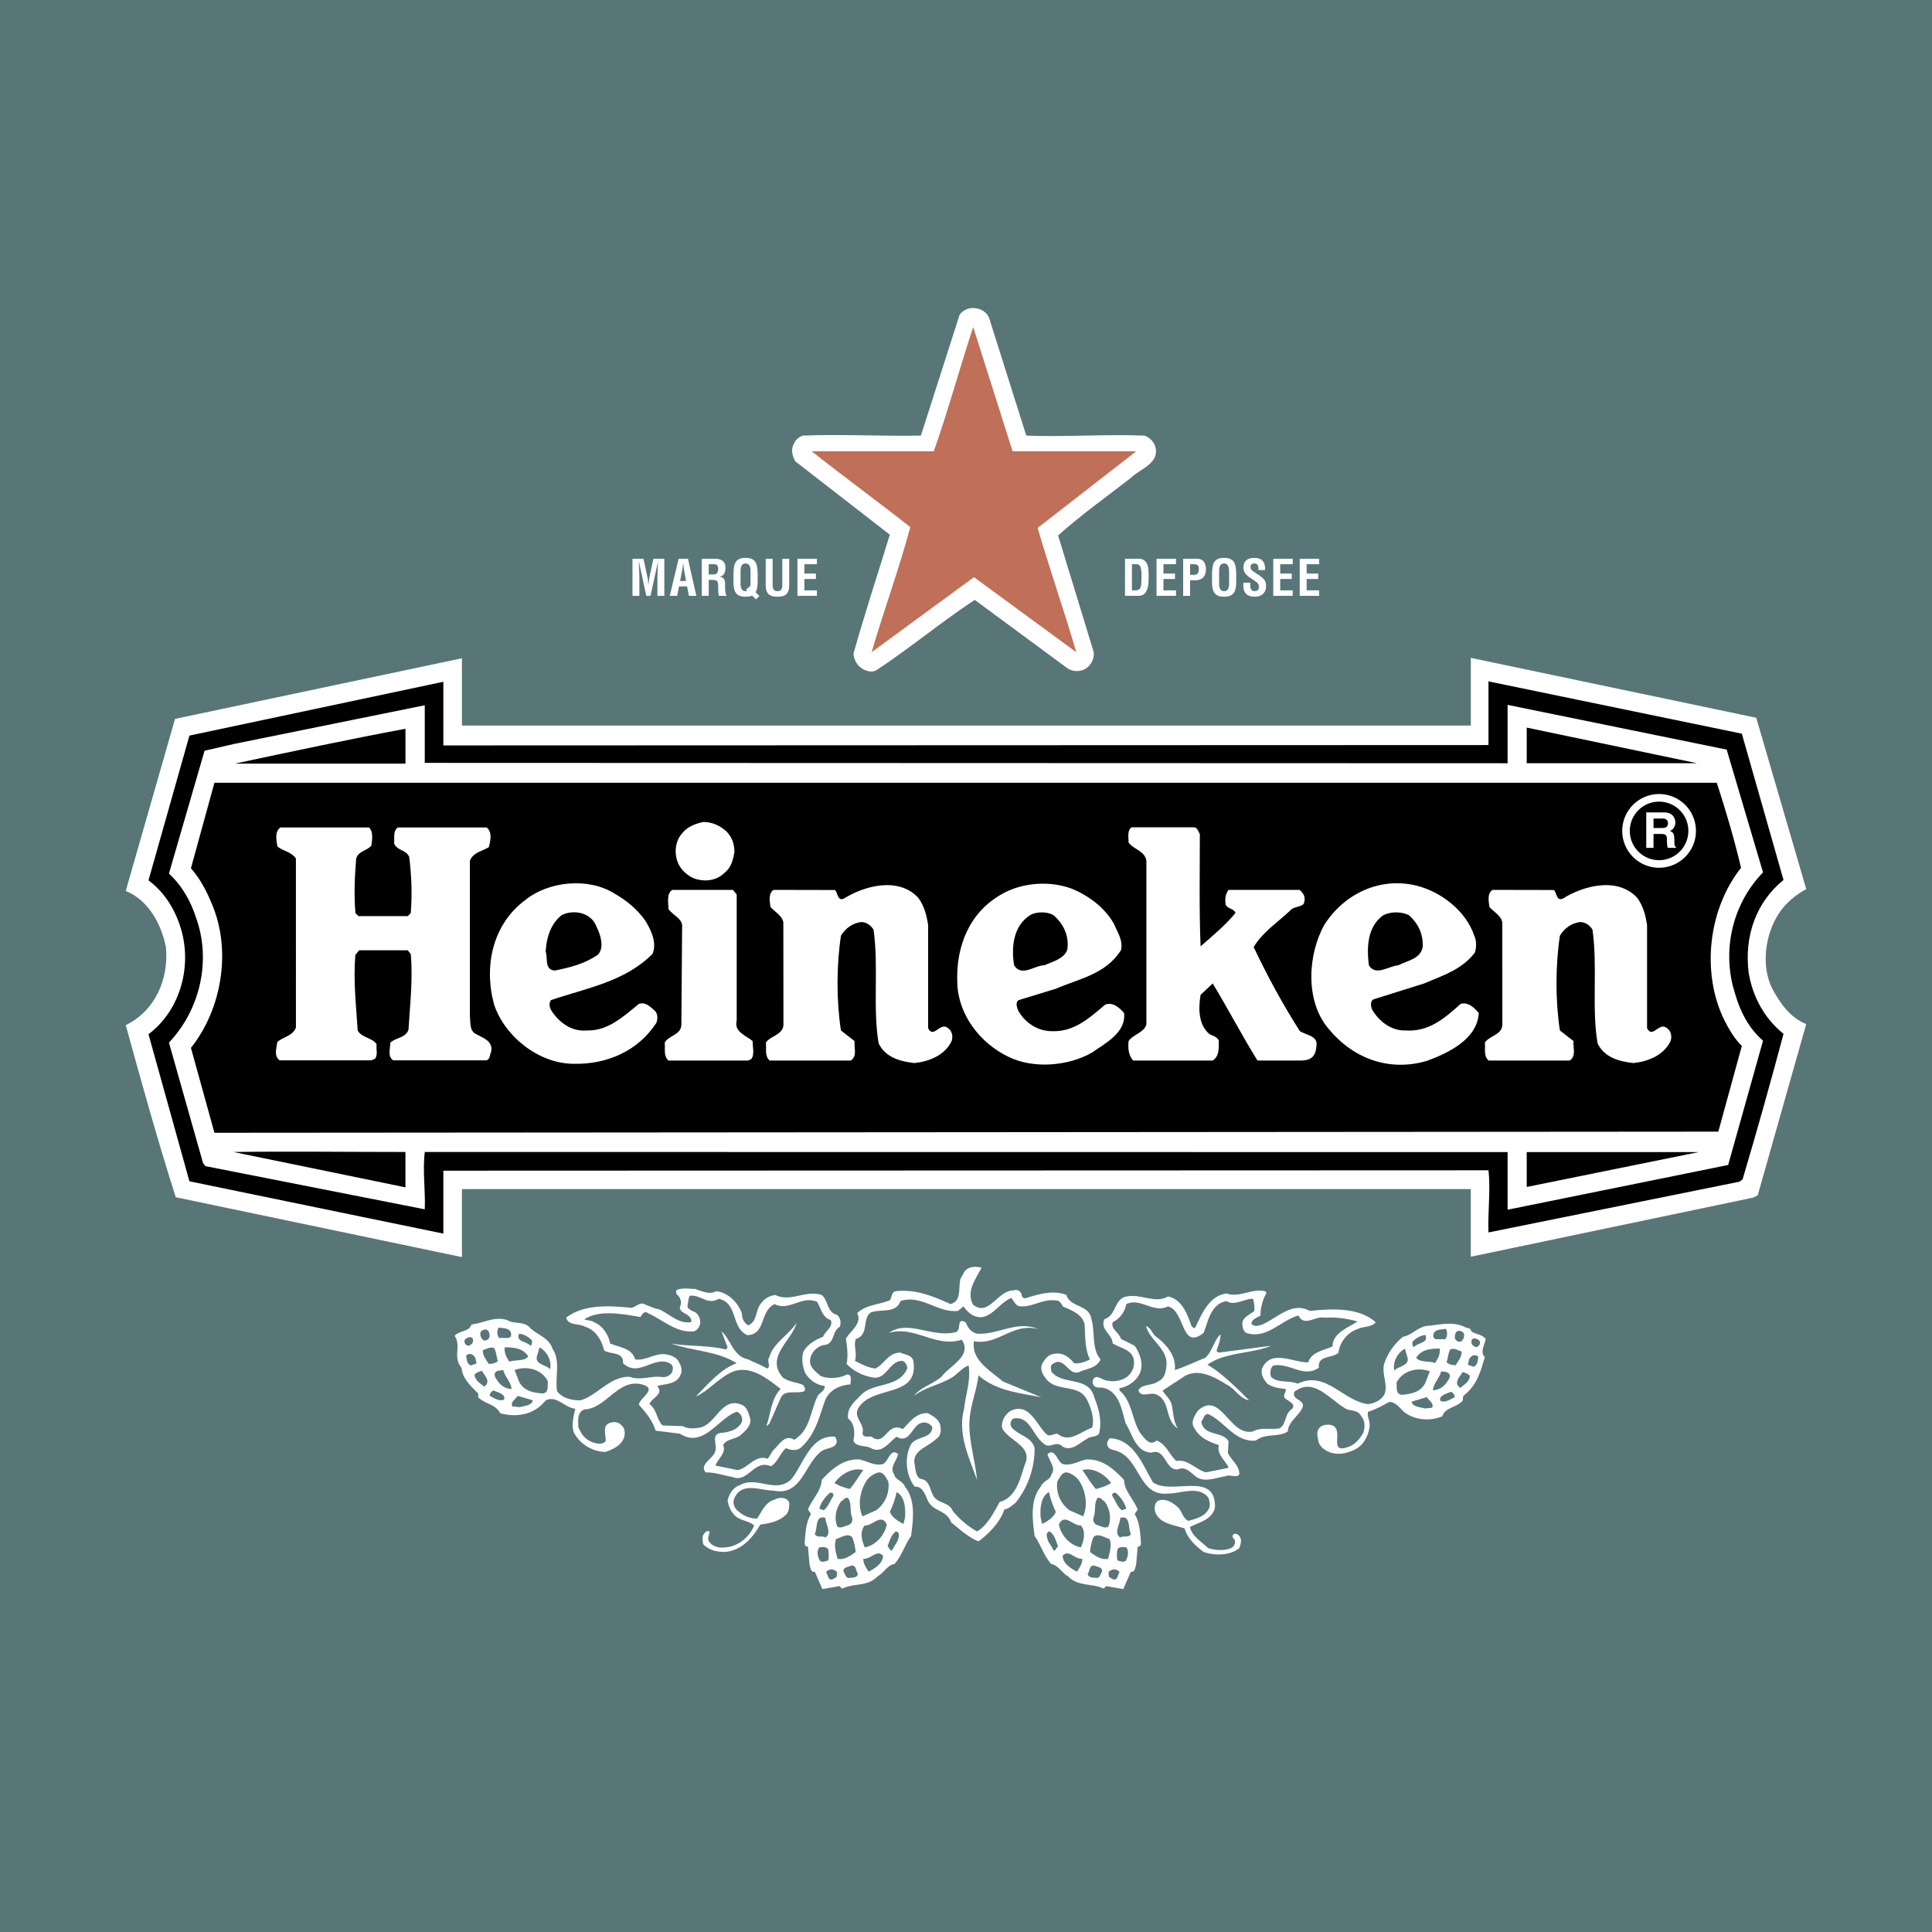
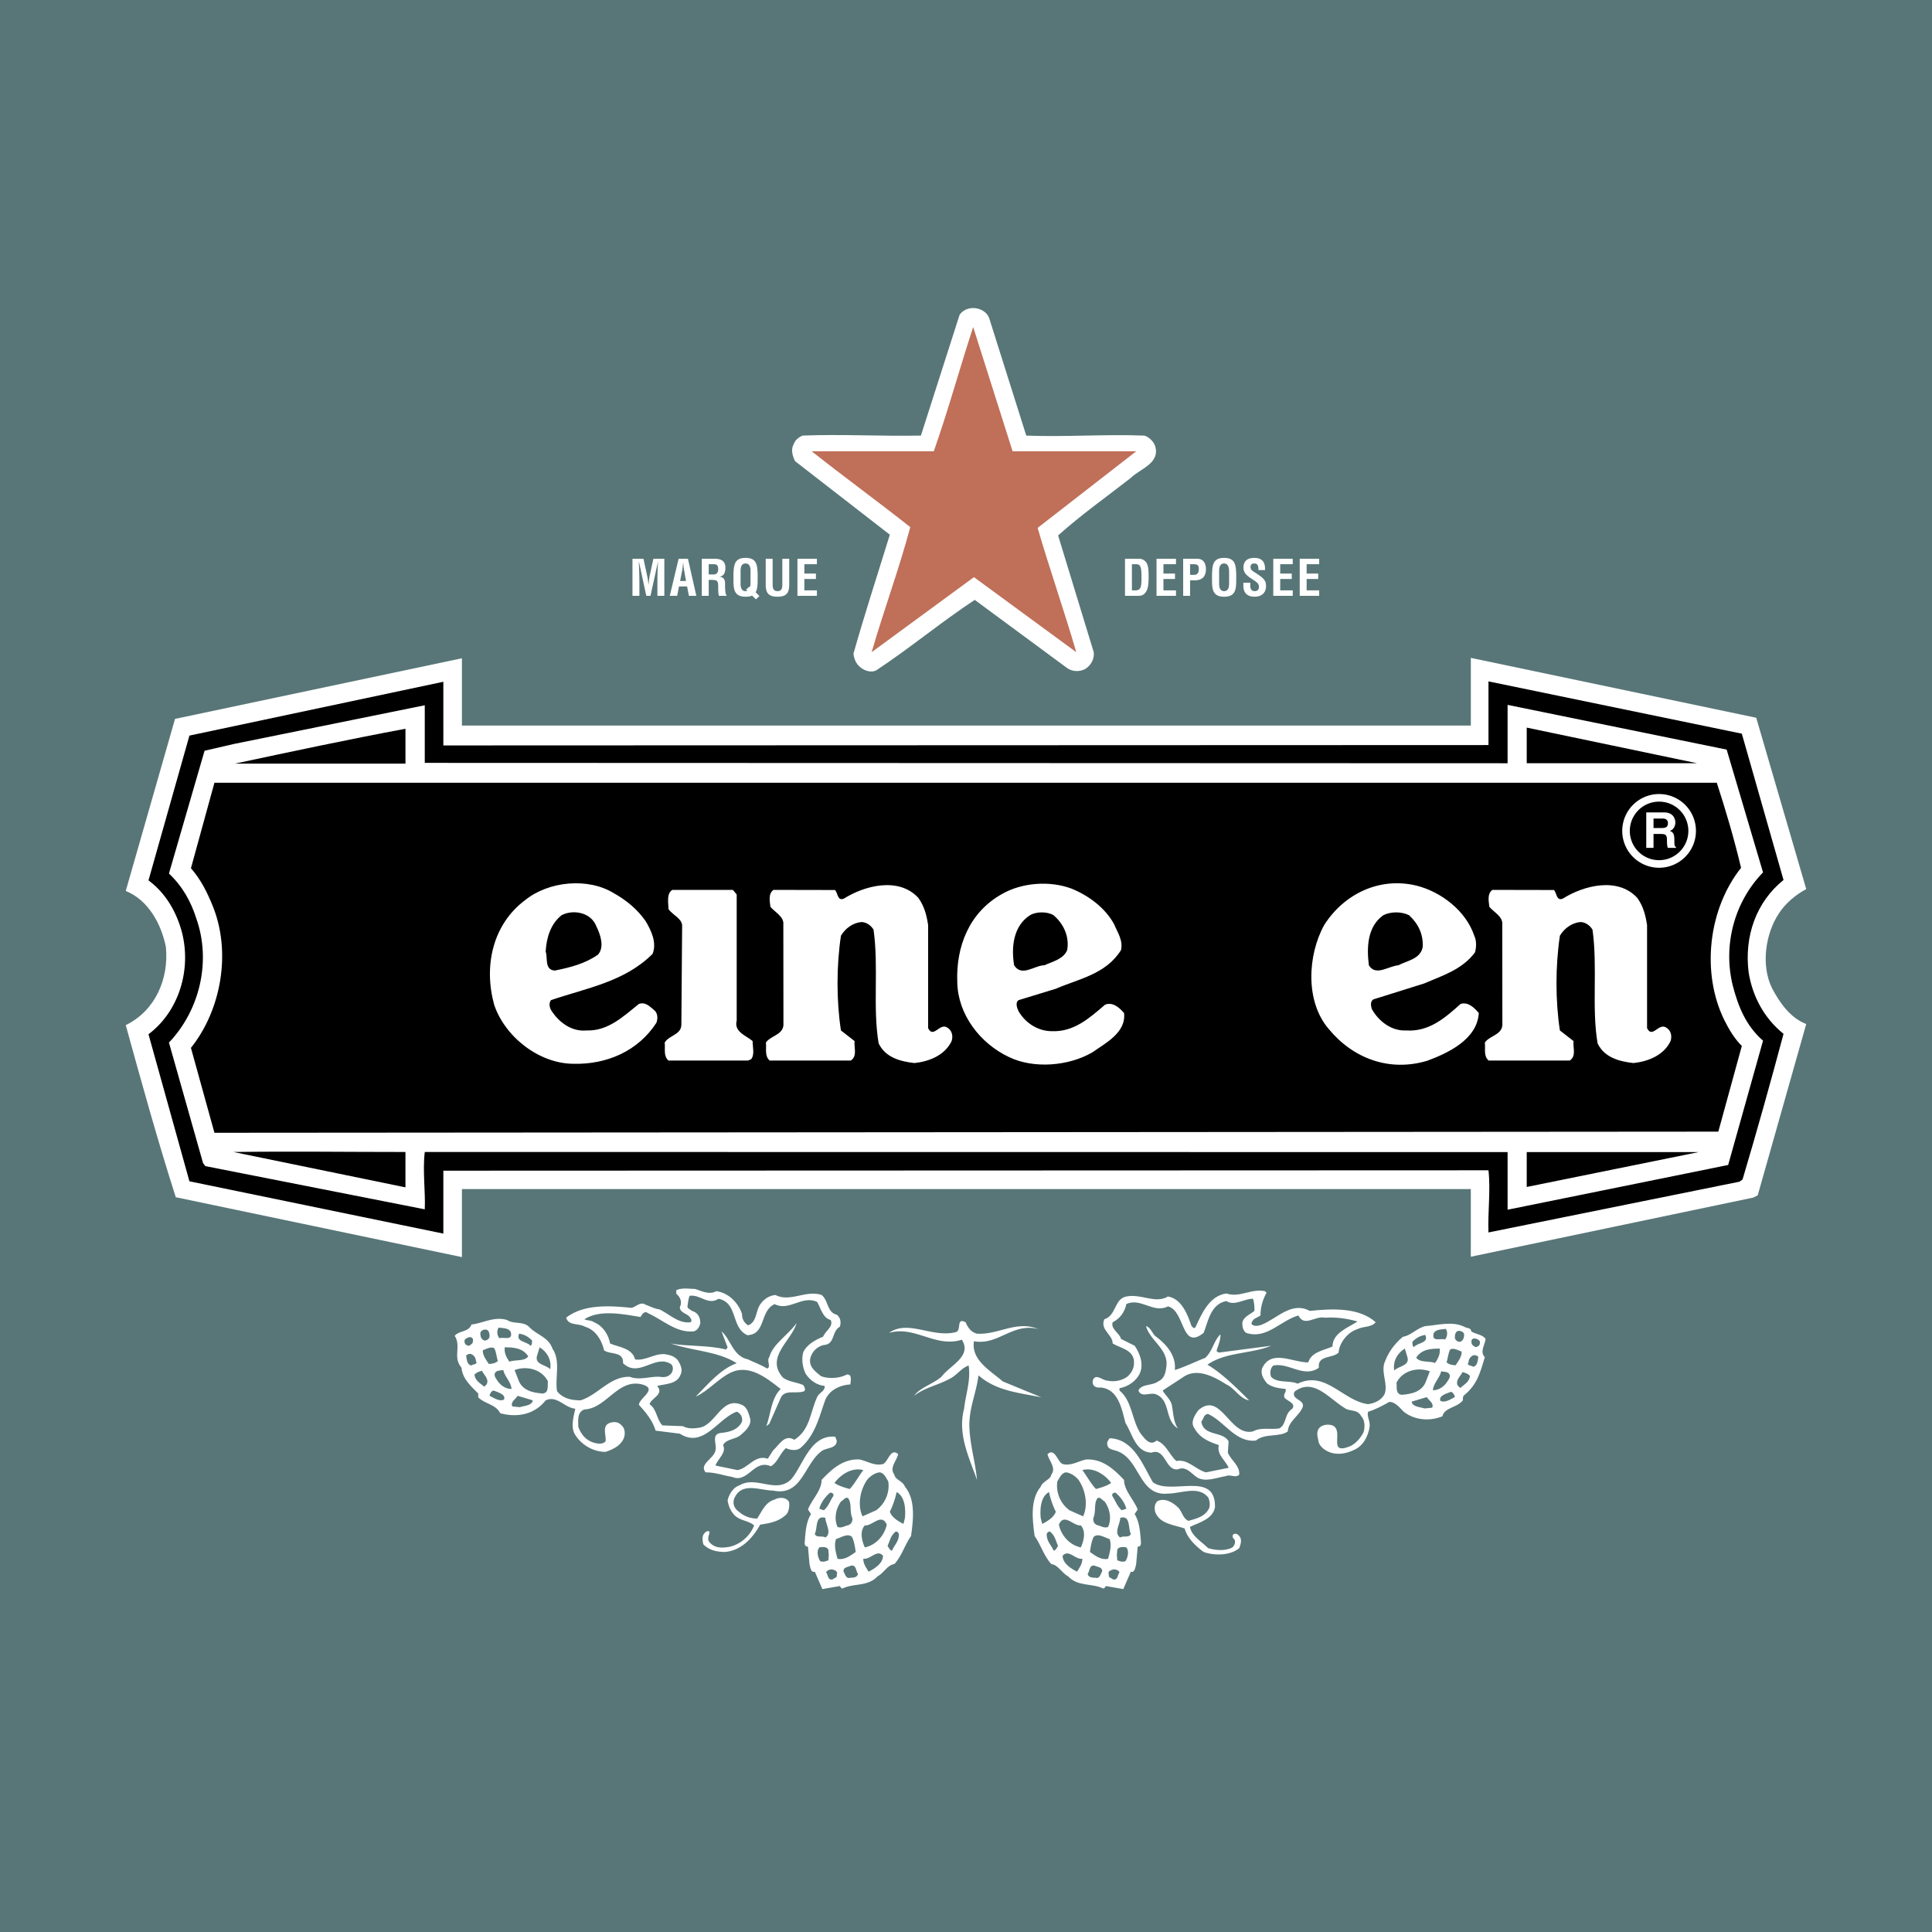
<svg xmlns="http://www.w3.org/2000/svg" width="2500" height="2500" viewBox="0 0 192.756 192.756">
  <g fill-rule="evenodd" clip-rule="evenodd">
    <path fill="#587678" d="M0 0h192.756v192.756H0V0z" />
    <path d="M98.684 31.719l3.707 11.741c3.855.151 7.865-.151 11.797 0 .455.151.908.585 1.059 1.04.529 1.74-1.512 2.269-2.42 3.176-2.42 1.89-4.99 3.705-7.26 5.747l3.555 11.646c.076.605-.227 1.285-.832 1.664-.529.303-1.285.303-1.814-.075l-9.227-6.807c-3.328 2.193-6.505 4.84-9.832 7.033-.454.227-.983.076-1.361-.152-.605-.378-.832-.907-.908-1.512 1.134-4.008 2.42-7.941 3.631-11.873l-9.454-7.336c-.227-.454-.453-1.134-.151-1.664.151-.454.53-.738.908-.889 3.856-.151 7.789.075 11.797 0l3.857-12.043c.302-.454.832-.681 1.361-.681.68.002 1.36.38 1.587.985z" fill="#fff" />
    <path d="M113.355 45.029l-9.83 7.639c1.209 4.159 2.646 8.243 3.855 12.402l-10.209-7.487-10.209 7.487c1.209-4.159 2.723-8.243 3.857-12.478-3.252-2.571-6.579-4.992-9.832-7.563h12.176c1.437-4.083 2.571-8.243 3.932-12.402l3.934 12.402h12.326z" fill="#c06f59" />
    <path d="M180.209 88.704c-.982.529-2.041 1.361-2.723 2.419-1.361 2.042-1.814 5.219-.68 7.489.756 1.436 1.814 2.949 3.402 3.555l-4.84 17.09-.453.227-28.172 5.9v-6.75H46.086v6.787l-28.549-5.975c-1.815-5.672-3.404-11.42-4.991-17.168 2.949-1.436 4.311-4.613 4.007-7.789-.453-2.269-1.739-4.689-4.007-5.597l4.916-17.167 28.625-6.05v6.712h100.658v-6.75l28.475 5.975 4.989 17.092z" fill="#fff" />
    <path d="M44.233 116.799l104.271-.039c.227 1.967-.076 4.16 0 6.201l25.051-5.066.303-.227c1.436-4.84 2.797-9.68 4.084-14.52-1.967-1.588-3.102-3.781-3.48-6.127-.453-3.63.758-7.033 3.48-9.226l-4.16-14.596-25.277-5.218v6.353l-104.272.038V68.02l-25.334 5.37-4.084 14.445c1.739 1.286 2.798 3.176 3.328 5.142.983 3.782-.303 7.942-3.328 10.209l4.084 14.672 25.334 5.219v-6.278z" />
    <path d="M150.414 70.326l21.855 4.462 3.629 12.251c-2.873 2.949-4.008 7.26-3.025 11.269.529 2.041 1.287 4.008 3.025 5.52l-3.479 12.402-22.006 4.463v-5.748l-108.033-.012c-.227 1.891.076 3.906 0 5.721l-21.894-4.311-.227-.301-3.403-12.025c3.1-3.252 4.235-8.168 2.722-12.403-.529-1.664-1.361-3.176-2.722-4.462l3.554-12.251 2.949-.68 19.021-3.857v5.748l108.033.037v-5.823h.001z" fill="#fff" />
    <path d="M152.322 76.149v-3.555l16.998 3.555h-16.998zM40.452 76.187H23.437c5.671-1.21 11.343-2.42 17.016-3.479v3.479h-.001zM171.285 78.097c.908 2.798 1.74 5.615 2.42 8.488-3.252 4.084-4.008 10.436-1.664 15.202.455.906.984 1.814 1.74 2.57l-2.344 8.547-150.043.113-2.344-8.471c3.025-3.781 4.083-9.604 2.118-14.293-.53-1.286-1.135-2.496-2.118-3.63l2.344-8.526h149.891z" />
-     <path d="M72.442 82.917c.604.605.832 1.286.832 2.118-.151.757-.302 1.512-.983 2.042-.681.68-1.663.907-2.646.68-.756-.151-1.513-.756-1.891-1.437-.529-.983-.454-2.344.302-3.176.53-.681 1.361-.983 2.118-1.134.907 0 1.663.378 2.268.907zM119.104 82.54c.377 0 .453.454.605.681 0 3.706-.076 7.487.074 11.193 1.211-1.059 2.496-2.118 3.48-3.328-.152-.454-.758-.378-.984-.832-.076-.605-.021-1.013.281-1.467h7.1c.453.378.637.786.408 1.391-.377.378-.982.227-1.361.681-1.285 1.209-2.721 2.117-3.629 3.63 1.361 2.873 2.873 5.671 4.613 8.394.605.379 1.738.455 1.664 1.361-.076.908-.283 1.566-1.588 1.566h-4.311c-1.59-2.57-2.951-5.195-4.463-7.691l-1.211 1.135c-.227 1.361-.227 3.023.908 3.932.303.152.68.227.908.605 0 .756.076 1.566-.605 2.02h-7.941c-.453-.529-.529-1.188-.453-1.943.453-.682 1.551-.832 1.777-1.664V85.868c-.152-.984-1.324-1.135-1.777-1.815 0-.529-.15-1.21.303-1.513h6.202zM46.88 101.311c.075.682-.075 1.588.681 1.891.681.379 1.664.682 1.437 1.74-.151.301-.076.699-.454.85h-9.302c-.605-.377-.303-1.152-.303-1.758.53-.529 1.513-.453 1.815-1.285.151-2.496.453-5.068.227-7.563l-.303-.378h-4.84l-.378.454c-.228 2.571.075 5.067.227 7.563.454.756 1.437.68 1.89 1.359-.075.531.152.984-.15 1.438l-.379.17h-9.149c-.605-.453-.303-1.229-.228-1.834.605-.529 1.55-.605 1.853-1.436V85.656c-.453-.68-1.323-.756-1.853-1.209-.076-.605-.303-1.437.302-1.891h8.849c.454.454.302 1.286.226 1.815-.453.529-1.285.529-1.512 1.285-.152 1.891-.227 3.555-.075 5.445l.302.303h4.916l.303-.303c.151-1.966.075-3.706-.152-5.597-.302-.755-1.21-.604-1.512-1.36.075-.53-.151-1.211.378-1.589h8.849c.604.454.378 1.361.227 1.966-.605.378-1.588.53-1.891 1.362v15.428h-.001z" fill="#fff" />
    <path d="M64.425 91.917c.53.907 1.135 2.117.681 3.252-2.798 2.797-6.579 3.403-10.133 4.614-.227.303-.152.68 0 .982.756 1.211 2.042 2.193 3.554 2.043 2.117.074 3.63-1.363 5.219-2.648.68-.227 1.134.303 1.588.682.302.301.302.832.151 1.209-1.815 2.799-4.917 4.16-8.243 4.084-3.479 0-6.883-2.723-7.941-5.898-1.059-3.857-.151-8.016 3.101-10.437 2.344-1.891 6.277-2.269 8.848-.68 1.209.679 2.344 1.588 3.175 2.797zM147.086 93.354c.227.454.227 1.134.074 1.664-1.285 1.74-3.328 2.343-5.066 3.101l-5.066 1.588c-.379.227-.227.756-.152.982.682 1.211 1.967 2.193 3.404 2.119 2.268.15 3.855-1.211 5.445-2.648.756-.227 1.361.379 1.814.908-.152 2.646-3.102 4.008-5.143 4.764-3.781 1.135-7.412-.227-9.832-3.176-2.344-2.723-2.117-7.336-.453-10.361 1.967-3.101 5.521-4.84 9.227-3.932 2.42.605 4.916 2.496 5.748 4.991zM111.162 92.22c.303.756.908 1.588.682 2.571-1.512 2.419-4.234 2.873-6.504 3.857l-3.705 1.135c-.379.227-.152.832 0 1.135.68 1.133 1.891 1.965 3.326 1.965 2.193.076 3.705-1.285 5.295-2.646.756-.303 1.436.303 1.891.832.227 1.967-1.891 3.025-3.178 3.934-2.344 1.359-5.822 1.662-8.318.453-2.873-1.361-5.067-4.234-5.142-7.412-.151-3.63 1.209-7.033 4.462-8.848 1.967-1.134 4.764-1.361 6.957-.529 1.664.679 3.328 1.889 4.234 3.553zM163.344 89.573c.605.832.832 1.739.984 2.723v10.285c.529 1.059 1.135-.529 1.891-.074.529.303.605.906.453 1.361-.68 1.436-2.268 2.041-3.705 2.193-1.361-.152-2.895-.531-3.576-1.967-.605-3.555.021-7.639-.508-11.344-.227-.378-.682-.757-1.211-.757-.83.075-1.588.605-2.041 1.362-.453 3.024-.453 6.503 0 9.454l1.361 1.059c-.076.68.303 1.49-.379 1.943h-8.092c-.529-.453-.303-1.188-.377-1.793.453-.68 1.674-.756 1.748-1.74l-.01-10.057c.076-.757-.832-1.21-1.285-1.74-.076-.605-.227-1.318.303-1.697l6.125.012c.303.226.227 1.156.908.853 2.042-1.286 5.446-2.194 7.411-.076zM91.616 89.573c.605.832.832 1.739.983 2.723v10.285c.529 1.059 1.134-.529 1.891-.074.529.303.604.906.454 1.361-.681 1.436-2.27 2.041-3.707 2.193-1.361-.152-2.895-.531-3.575-1.967-.605-3.555.021-7.639-.509-11.344-.227-.378-.681-.757-1.21-.757-.832.075-1.588.605-2.042 1.362-.454 3.024-.454 6.503 0 9.454l1.361 1.059c-.076.68.302 1.49-.378 1.943h-8.092c-.53-.453-.303-1.188-.378-1.793.454-.68 1.674-.756 1.75-1.74l-.01-10.057c.076-.757-.832-1.21-1.286-1.74-.075-.605-.227-1.318.303-1.697l6.125.012c.303.226.228 1.156.908.853 2.043-1.286 5.446-2.194 7.412-.076zM73.5 89.241v12.583c-.302 1.135.983 1.514 1.588 2.043 0 .604.227 1.361-.151 1.814l-.302.129h-7.941c-.529-.453-.302-1.188-.378-1.793.454-.756 1.664-.756 1.664-1.814l.076-9.908c-.076-.681-.908-.983-1.361-1.588 0-.605-.227-1.542.378-1.92h6.05l.377.454z" fill="#fff" />
    <path d="M59.51 92.446c.378.756.831 2.042.151 2.798-1.286.908-2.799 1.287-4.311 1.589-1.059-.076-.68-1.287-.908-1.892.075-1.437.53-2.798 1.588-3.63 1.136-.603 2.951-.301 3.48 1.135zM140.582 91.312c.906.833 1.436 1.891 1.361 3.177-.227 1.21-1.59 1.361-2.422 1.816-.982.074-2.268 1.133-2.949 0-.227-1.816-.15-3.858 1.438-4.993.756-.378 1.816-.378 2.572 0zM105.113 91.312c1.059.908 1.588 2.193 1.361 3.479-.379.907-1.438 1.134-2.27 1.513-.982 0-2.268 1.209-3.025 0-.303-1.816-.076-3.934 1.588-4.993.606-.377 1.741-.377 2.346.001zM152.322 114.945h17.149l-17.149 3.479v-3.479zM40.452 118.463l-17.167-3.529c5.671-.076 11.419 0 17.167 0v3.529z" />
    <path d="M74.03 141.83c-.378.832-1.286 1.059-2.118 1.135-.983.152-.378 1.059-.529 1.74-.151.832-1.664 1.361-.983 2.193.983 0 1.74.303 2.647.453 1.588.68 2.193-1.814 3.857-1.059.681-.379.908-1.285 1.513-1.814.454.227 1.134.301 1.513-.076 1.437-1.285 1.814-3.102 2.42-4.766.454-.982 1.437-1.436 2.496-1.512 0-.303.227-1.059-.378-.982-.681.377-1.815.453-2.572.15-.529-.453-1.209-.908-1.058-1.738a1.79 1.79 0 0 1 1.36-1.363c1.135-.074.757-1.359 1.589-1.814.151-.453.076-.908-.303-1.209-.983-.227-.832-1.438-1.512-1.967-1.588-.529-3.101.756-4.613 0-.681.076-1.21.453-1.589 1.059-.377.682-.302 1.664-1.134 1.967-.454-.303-.605-.682-.605-1.135-.378-1.135-1.361-2.117-2.572-2.27-.681.379-1.437 0-2.117-.227-.604 0-1.361-.15-1.891.152.076.15-.076.303.151.453.303.303.454.756.227 1.211 0 .529.605.604.908.906.151.15.377.455.151.605-1.21.15-2.118-.832-3.101-1.285-.529-.076-.907-.303-1.361-.455-.529-.377-.982.229-1.437.303-2.193-.227-4.765-.377-6.504.982.227.832 1.286.531 1.891.908 1.059.303 1.664 1.361 1.891 2.346.605.453 1.966.074 1.891 1.285 1.589 1.512 3.177-.908 4.764.074.303.229.227.682.076.908-.302.379-.68.455-1.134.379-.983-.076-2.042.377-3.025 0-1.966-.076-3.176 1.814-4.916 2.344-.832 0-1.74-.15-2.345-.906-.227-1.361.378-3.025-.453-4.236-.378-1.135-1.513-1.361-2.269-2.117-.605-.68-1.588-.303-2.269-.756-1.286-.379-2.345.303-3.555.453-.227.756-1.286.605-1.664 1.135.681 1.059-.227 2.117.681 3.176.075 1.059.907 1.814 1.664 2.572v.377c.681.682 1.739.682 2.193 1.588 1.664.455 3.403.152 4.538-1.285 1.134-.529 1.891.756 2.95.832-.151.756-.454 1.74-.076 2.496.605 1.059 1.815 1.814 3.101 1.814.681-.227 1.513-.605 1.815-1.361.151-.377.151-.982-.227-1.285-.302-.379-.832-.379-1.209-.227-.756.303-.303 1.209-.378 1.814-.303.379-.983.227-1.361.076-.756-.303-1.134-.908-1.361-1.514 0-.604-.151-1.436.605-1.738 2.193-.076 3.328-3.102 5.748-2.496 1.664.453-.302 1.361-.302 2.041.756.832 1.36 1.59 1.663 2.572l2.42.303c2.345 1.512 3.781-1.514 5.672-2.193.375.152.602.531.526.984z" fill="#fff" />
    <path d="M77.131 148.713c2.874.605 3.101-2.646 4.84-3.934.529-.377 1.512-.227 1.512-1.059l-.151-.377c-2.495-.227-3.176 2.797-4.386 4.234-1.512 1.512-3.479-.377-5.143.605-.681.227-1.059.906-1.21 1.512.076.455.227.908.529 1.285.53.758 1.513.682 2.117 1.211-.453 1.209-1.663 2.117-2.873 2.193-.682.076-1.21-.076-1.589-.529-.302-.379.076-.832 0-1.059-.227-.076-.378 0-.529.227-.227.227-.151.756-.076 1.059.604.605 1.361.756 2.193.756 1.588-.15 2.722-1.361 3.479-2.723.983-.15 1.891-.303 2.647-1.059.227-.303.302-.832.227-1.209-.302-.529-1.059-.455-1.437-.227-.908.227-1.286 1.209-1.74 1.889a2.714 2.714 0 0 1-1.815-.68c-.453-.303-.68-.832-.453-1.361.757-1.662 2.572-.754 3.858-.754zM89.231 147.125c-.529-.682.227-1.361.378-2.043-.756-.68-.983.758-1.512.984-.832.227-1.588-.303-2.344-.455-1.588-.074-2.723.908-3.781 2.043 0 1.059-.983 1.967-1.361 2.949l.302.453c-.453.756-.529 1.588-.604 2.496 0 .303-.151.756.303.756l.151 1.74c.076.303.15.906.529.756l.756 1.74 1.74-.303c.076.074.151.303.302.227 1.135-.529 2.496-.152 3.479-1.211.604-.303.983-1.135 1.664-1.209.756-.832 1.059-1.967 1.664-2.799.227-1.664.454-3.629-.605-4.916-.229-.604-.985-.679-1.061-1.208z" fill="#fff" />
-     <path d="M104.887 136.84c0-.229-.152-.605.15-.758 1.135-.83 1.512 1.135 2.572.834.756-.379 1.814-.379 2.191-1.287-.906-1.059-.529-2.723-.906-4.008-.229-1.512-2.117-1.135-2.496-2.42-1.285-.529-2.799-.076-4.008.303-.229.074-.453-.076-.453-.303a.606.606 0 0 0-.834-.453c-1.018 0-1.725 1.084-2.52 1.545-.445.26-.918.326-1.488-.109-.508-.916-.193-1.795.227-2.596.205-.391.432-.764.605-1.109-.605-.15-1.361-.15-1.739.453l-.36.656c-.237.938.132 2.223-1.001 2.521-1.664-.758-3.479-1.514-5.445-1.287-.454.076-.378.605-.604.908-1.135.453-2.42.453-3.252 1.285.529 1.059-.756 1.816-1.135 2.572.152.832.227 1.738.076 2.494a4.69 4.69 0 0 0 2.722 1.363c1.286.15 1.589-1.74 2.874-1.664a.83.83 0 0 1 .454.756c-.908 2.041-3.403 1.285-4.689 2.723-.681.68-1.361 1.285-1.21 2.268.681.529.681 1.438.529 2.193.228.682 1.21.455 1.74.758 1.134.604 1.815-.605 2.571-1.135 1.286.756 1.513-1.059 2.42-1.361.454-.152.832 0 1.134.377 0 1.211-1.588.908-2.117 1.74-.681 1.285-.53 3.102.378 4.234.832-.074 1.058.908 1.361 1.514.605.982 1.815.832 2.269 2.041.832.682 1.74 1.512 2.722 1.891.32-.229.646-.504.959-.803.717-.689 1.35-1.529 1.613-2.373.453-.076.756-.379 1.135-.68a8.667 8.667 0 0 0 1.891-5.445c-.303-1.135-1.514-1.211-2.27-2.043-.227-.303-.15-.68.15-.908 1.664-.301 1.891 1.664 3.025 2.496.605.605 1.211-.377 1.891.303.908.529 1.664-.379 2.42-.756.303-.303.908-.15 1.211-.529.303-1.211 0-2.496-.453-3.555-.531-2.269-3.177-1.211-4.31-2.646z" fill="#fff" />
    <path d="M148.219 133.588c-.303-.455-.982-.455-1.436-.756 0-.379-.455-.303-.682-.455-1.209-.604-2.723-.15-3.855-.076-.832.152-1.514.984-2.27 1.061-.984.83-1.514 1.664-1.891 2.721-.227 1.061.377 1.967.076 2.951-.303.68-1.061.982-1.664 1.059-2.496-.303-4.236-3.404-7.033-2.043-.832-.377-1.967 0-2.646-.68-.152-.379-.076-.908.227-1.135 1.588-.303 3.023 1.285 4.537.227-.152-1.285 1.361-.906 1.967-1.512.074-.984.906-2.043 1.891-2.346.604-.303 1.361-.15 1.814-.68-1.664-1.512-4.387-1.361-6.58-1.135-1.814-.982-3.252.756-4.764 1.361-.379.15-.832.227-1.059-.076.076-.529.605-.605.906-.83 0-.832.229-1.59.605-2.27l-.15-.152c-1.361-.303-2.496.682-3.857.229-1.74.227-2.496 2.117-3.102 3.402-.227.15-.301-.152-.377-.152-.379-1.133-.982-2.723-2.346-2.949-1.285.758-2.646-.301-4.158 0-1.211.227-.982 1.893-2.193 2.27-.455 1.059.832 1.512.832 2.42.756.453 1.967.605 2.117 1.664.076.68-.15 1.211-.68 1.664-.531.377-1.287.529-1.967.377-.453 0-1.135-.756-1.438-.074-.15.529.227.832.756.756 1.814.15 2.117 2.193 2.496 3.555.682 1.059.982 2.873 2.572 2.949 1.436-.529 1.359 1.814 2.646 1.664.832-.379 1.361.453 1.965.832.832.453 1.891 0 2.799-.152.455-.227.984.227 1.361-.15.076-.908-.832-1.438-1.135-2.193l.076-1.135c-.605-1.059-2.496-.453-2.723-1.967.227-.227.227-.756.682-.756 1.662.756 2.723 2.873 4.764 2.646.908-.756 2.344-.301 3.176-.906.076-1.059 1.211-1.588 1.514-2.496.074-.529-.529-.605-.832-.982-.076-.152-.152-.455.15-.605 1.816-1.211 3.328.832 4.84 1.738.455.379 1.287.076 1.664.832.379.379.379 1.135.227 1.588-.303.605-.832 1.211-1.436 1.438-2.193.832-.455-1.588-1.664-2.117-.455-.152-1.059-.076-1.361.303-.303.453-.076.982 0 1.436.227.531.756.832 1.209.984.758.227 1.514.076 2.193-.227.984-.379 1.514-1.361 1.664-2.346.076-.604-.303-1.059-.15-1.512.756-.227 1.438-.605 2.117-.984.605 0 1.059.605 1.438.984 1.059.832 2.57.982 3.855.453.227-.906 1.438-.832 2.043-1.588 0-.227 0-.453.15-.529 1.285-1.059 1.588-2.268 2.043-3.781-.527-.532.003-1.214.077-1.817z" fill="#fff" />
    <path d="M128.936 140.545c-.832.529-.529 1.512-1.287 1.967-.906.15-1.814-.152-2.646.303-2.344.529-3.176-4.084-5.445-2.119-.377.531-.832 1.211-.377 1.816.529.982 1.512 1.361 2.42 1.664-.229.982.68 1.512.982 2.268l-2.27.455c-1.059-.303-1.814-1.361-2.949-1.135-.756-.682-.982-1.664-1.967-2.043-.68.605-1.209-.227-1.588-.68-.906-1.361-.83-3.252-2.117-4.311v-.227c.832-.152 1.664-.682 2.043-1.514.379-.908 0-1.965-.529-2.723l-1.361-.68c-.152-.605-1.059-.984-.832-1.664.756-.379 1.211-1.059 1.361-1.814 1.436-.682 2.723.982 4.158.227 1.74.453 1.287 4.461 3.555 2.646.455-1.135.682-2.873 2.27-3.176.832.529 1.738-.229 2.646-.229.152.379.152.834.152 1.211-.455.379-1.135.605-1.211 1.211 0 .377.076.756.379.982 2.041.682 3.402-1.209 5.217-1.738.605 1.209 1.664 0 2.648.225 1.133-.074 2.193.076 3.252.379-.908.605-2.496 1.135-2.496 2.496-.832.379-2.117.529-2.42 1.588-1.588 0-3.705-1.361-4.613.605-.152.605.15 1.059.529 1.512.529.379 1.135.455 1.814.529.152.303-.303.529-.076.908.302.305 1.134.532.758 1.061zM74.862 141.604c.076.605-.453 1.135-.907 1.514-.53.529-1.437.377-1.815 1.059.378.756-.53 1.361-.756 2.041l2.193.453c1.059-.15 1.739-1.588 3.025-1.133l.529-.832c.605-.529 1.134-1.664 2.118-1.059 1.588-.984 1.588-2.799 2.269-4.236.151-.453.832-.604.757-1.135-.757-.074-1.437-.529-1.891-1.209-.302-.605-.454-1.512-.227-2.193.378-.756 1.21-1.209 1.966-1.512.228-.605 1.06-.984.757-1.664-.832-.229-.983-1.211-1.361-1.814-1.513-.682-2.798.982-4.235.227-1.513.68-.832 3.023-2.723 3.1-1.664-.756-.907-3.252-2.875-3.631-1.058.682-1.814-.453-2.874-.301-.151.301-.151.68-.226 1.059 0 .227.302.303.453.453.605.152.833.68.833 1.211-.076.377-.303.756-.681.832-1.739.15-3.025-1.135-4.538-1.816-.378-.303-.604.152-.756.379-1.815-.303-4.083-.756-5.596.227.302.152.681.076.983.303.908.377 1.437 1.285 1.588 2.117.908.379 2.193.453 2.496 1.588 1.058.152 1.89-.604 2.949-.529.529.076 1.058.227 1.361.682.228.377.454.906.228 1.361-.378.982-1.513.906-2.345 1.133.756.832-.605 1.211-.756 1.816.756.529.681 1.512 1.286 2.117l2.042.076c.529.301 1.134.227 1.664.15 1.663-.303 2.193-3.176 4.235-2.27.528.227.679.906.83 1.436z" fill="#587678" />
    <path d="M72.82 136.99c-1.21.605-2.192 1.816-3.403 2.346 1.134-1.135 2.42-2.725 4.083-3.328-1.891-1.211-4.386-1.211-6.58-1.967 1.588.303 3.782.15 5.521.605l.151-.227-.605-1.588c.908.756 1.134 2.494 2.647 2.797.604.303 1.286.529 1.891.908.454-.152-.075-.756.227-1.135.378-1.361 1.89-2.193 2.722-3.402-.454 1.738-3.176 3.402-1.361 5.445.604.453 1.437.453 2.042.756.151.227.227.453.076.605-.757.301-1.967-.229-2.345.68l-1.134 2.57-.302.229c.453-1.135.453-2.723 1.437-3.707-1.361-1.057-3.176-2.569-5.067-1.587z" fill="#fff" />
    <path d="M108.516 139.789c-.832-1.891-3.176-.756-4.234-2.344-.303-.379-.529-.908-.303-1.363.227-.453.605-.906 1.059-.982.908-.227 1.588.227 2.117.908.605.074 1.135-.152 1.588-.379-.529-1.059-.453-2.344-.529-3.479-.227-1.059-1.361-1.438-2.193-1.814-.074-.227-.227-.379-.377-.529-1.438-.379-2.496.605-3.781.529-.605 0-.682-.605-.984-.832-.879.377-1.5 1.27-2.293 1.693-.16.086-.326.158-.504.197-.908.15-1.513-.453-1.967-1.059l-.529.453c-2.042.227-3.63-1.664-5.747-.982-.454 1.285-1.967.756-2.95 1.135-.908.604-.151 2.268-1.512 2.646-.228.756.151 1.361-.076 2.193.605.301 1.286.68 2.042.756.907-.455 1.286-1.588 2.496-1.588.453.227 1.134.227 1.285.832.605 3.781-4.159 2.344-5.521 4.764-.454.908.68 1.512.454 2.42 0 .529.605.303.908.379 1.361 1.059 1.512-1.588 3.101-.758.68-.68 1.361-1.662 2.496-1.588.453.229.982.529 1.209 1.059.152.529.152 1.211-.378 1.514-.832.832-2.496 1.135-2.117 2.646.076.529.151 1.361.755 1.361.681.227.757.982.983 1.438.378 1.059 1.664.756 2.042 1.738a8.932 8.932 0 0 0 2.42 2.043c.438-.25.795-.619 1.109-1.037.447-.594.805-1.291 1.16-1.912 1.662-.455 2.041-2.346 2.494-3.707.908-1.891-1.738-2.42-2.268-3.705-.076-.68.301-1.285.832-1.664 1.891-.908 2.57 1.361 3.629 2.346.379.227.682-.076 1.059-.076 1.211.982 2.346-.227 3.479-.605.227-.909-.075-1.815-.454-2.647z" fill="#587678" />
    <path d="M98.584 133.002c1.668-.258 3.215-1.143 5.016-.398-2.031-.537-3.355.811-5.016 1.176a3.433 3.433 0 0 1-1.412.035c-.193 1.209.541 2.076 1.412 2.822.49.422 1.025.803 1.461 1.186l3.857 1.588c-1.814-.375-3.727-.555-5.318-1.502a5.655 5.655 0 0 1-.959-.691c-.227 1.816-.982 3.328-.907 5.219.076 1.814.604 3.479.757 5.219-.757-2.193-1.966-4.537-1.286-7.109.152-1.438.681-2.799.454-4.311-.681.227-1.21.982-1.815 1.285-1.21.682-2.572.908-3.63 1.74.605-.832 1.815-1.135 2.723-1.891.832-1.135 3.099-2.043 2.042-3.705-2.647.83-4.688-1.438-7.26-.682 1.891-1.361 4.311.529 6.655-.076.605-.15 0-1.512.983-.982.227.529.529.982 1.134 1.135.379.024.746-.001 1.109-.058zM121.6 134.949l-.229-.152c.152-.529.455-1.209.379-1.664-.68.682-.756 1.664-1.512 2.346-.984.377-2.041.906-3.025 1.209.15-1.436-.832-2.57-1.967-3.402-.303-.303-.453-.832-.906-.984.377 1.438 2.191 2.27 2.041 3.934-.076.605-.152 1.285-.832 1.588-.605.453-1.664.227-1.967.908.303.756 1.135.15 1.74.377 1.512.605.832 2.572 2.193 3.404-.453-.682-.453-1.588-.605-2.346-.15-.604-.682-.982-.908-1.436l1.967-1.285c1.438-1.061 3.178-.076 4.387.68.832.379 1.361 1.438 2.27 1.588-1.135-1.135-2.723-2.723-4.16-3.555 1.814-1.285 4.311-1.059 6.354-1.891-1.742.226-3.482.455-5.22.681z" fill="#fff" />
    <path d="M50.964 132.906c-.228-.453-.832-.377-1.21-.453-.227.303-.152.832.075 1.059.379-.151 1.362.302 1.135-.606zM48.468 133.738c.228-.074.378-.227.378-.453 0-.379-.151-.756-.605-.605-.227.076-.378.227-.302.529 0 .227.227.605.529.529zM52.931 134.268c.151-.076.151-.303.151-.529-.378-.377-.756-.605-1.286-.68-.378.832.756.755 1.135 1.209zM47.183 133.814c.075-.379-.228-.453-.454-.379-.227.076-.453.229-.378.455 0 .227.227.377.454.377.227-.15.378-.226.378-.453zM50.813 135.855c.605-.227 1.512 0 1.891-.529-.53-.832-1.437-.906-2.345-.906-.076.529.152.982.454 1.435zM53.838 134.42l-.228.756c-.377.982.907.982 1.286 1.436.152-.907-.302-1.739-1.058-2.192zM49.3 134.494c-.378-.15-.756.076-1.135.229 0 .529.303.906.605 1.359.303 0 .681-.074.908-.301-.151-.379-.151-.908-.378-1.287zM47.485 135.781c0-.455-.53-.984-.983-.529.076.377.076.906.529.982.152-.152.681-.076.454-.453zM51.342 136.688l.378.984c.378 1.059 1.437 1.285 2.419 1.361.681-.076.454-.832.53-1.211-.604-1.211-2.117-1.588-3.327-1.134zM49.679 136.764c-.454.152-.378.529-.151.832.302.529.832.982 1.512.982-.075-.756-.681-1.209-.832-1.891l-.529.077zM47.334 137.143c.076.604.53.832.984 1.209l.227-.227c.302-.529-.303-.982-.454-1.361-.303.076-.53.152-.757.379zM49.225 138.73c-.227.076-.378.377-.378.529.454.227.983.604 1.437.377.227-.529-.681-.755-1.059-.906zM51.116 140.318l.756.076c.454-.152 1.21-.152 1.286-.682l-1.513-.453c-.151.303-.756.604-.529 1.059zM143.033 133.035c.227-.453.832-.379 1.211-.453.227.303.15.832-.076 1.059-.379-.153-1.361.3-1.135-.606zM145.529 133.867c-.227-.076-.379-.227-.379-.453 0-.379.152-.758.605-.605.227.076.377.227.303.529.001.226-.226.603-.529.529zM141.066 134.396c-.15-.076-.15-.303-.15-.529.379-.379.756-.605 1.285-.682.379.833-.756.756-1.135 1.211zM146.814 133.941c-.076-.377.227-.453.453-.377.229.076.455.227.379.453 0 .229-.227.379-.453.379-.226-.15-.379-.226-.379-.455zM143.186 135.984c-.605-.227-1.514 0-1.891-.529.527-.832 1.436-.906 2.344-.906.074.529-.153.982-.453 1.435zM140.16 134.549l.227.756c.379.982-.908.982-1.285 1.436-.153-.907.302-1.739 1.058-2.192zM144.697 134.623c.379-.15.756.076 1.135.227 0 .529-.303.908-.605 1.361-.303 0-.68-.074-.908-.303.152-.377.152-.906.378-1.285zM146.512 135.908c0-.453.529-.982.984-.529-.076.379-.076.908-.529.984-.153-.152-.682-.076-.455-.455zM142.654 136.816l-.377.982c-.379 1.061-1.438 1.287-2.42 1.363-.682-.076-.453-.834-.529-1.211.604-1.21 2.117-1.587 3.326-1.134zM144.318 136.893c.455.15.379.529.152.832-.303.529-.832.982-1.514.982.076-.756.682-1.209.832-1.891l.53.077zM146.664 137.27c-.076.605-.531.832-.984 1.211l-.227-.227c-.303-.529.303-.984.455-1.361.303.074.528.15.756.377zM144.773 138.859c.227.074.377.377.377.529-.453.227-.982.604-1.438.377-.226-.529.683-.755 1.061-.906zM142.883 140.447l-.756.074c-.455-.15-1.211-.15-1.287-.68l1.514-.453c.15.301.755.604.529 1.059z" fill="#587678" />
    <path d="M123.037 153.1c-.152.227 0 .377.15.529.076.303 0 .529-.227.756-.682.379-1.664.303-2.42.076-.605-.605-1.664-1.211-1.816-2.119.908-.453 2.27-.756 2.496-1.965.076-3.707-4.387-1.135-6.201-2.496-.982-1.664-1.891-4.311-4.311-4.387-.152.227-.303.379-.227.682.074.377.453.453.756.529 2.57.68 2.27 4.613 5.293 4.311 1.287 0 3.025-.832 4.01.377.15.303.227.832.074 1.135-.453.832-1.285.982-2.041 1.211-.529-.229-.605-.832-.982-1.287-.529-.527-1.363-1.059-2.119-.68-.301.303-.301.68-.227 1.059.453 1.211 1.816 1.285 2.951 1.664.225.906 1.057 1.738 1.889 2.344 1.061.379 2.648.379 3.555-.377.152-.379.303-.908 0-1.211-.15-.228-.452-.304-.603-.151z" fill="#fff" />
    <path d="M86.13 146.67c-1.134-.301-2.269.455-2.874 1.287.454.303.984.453 1.513.604.454-.454.907-1.286 1.361-1.891zM87.416 150.68a3.032 3.032 0 0 0 1.21-2.875c-.227-.377-.454-.906-.908-.906-.453.074-.907.377-1.21.756-.681.982-.983 2.496-.454 3.629l1.362-.604zM89.458 148.863a8.6 8.6 0 0 1-.68 1.967c.227.605.907.982 1.361 1.211l.151-.605c.075-.909 0-2.118-.832-2.573zM83.105 149.318c.151-.229-.076-.455-.303-.379-.454.379-.908.984-1.059 1.588l.454.152c.455-.378.606-.908.908-1.361zM83.937 149.771c-.529.68-.756 1.738-.378 2.57.378.152.681-.074.983-.15a.606.606 0 0 0 .454-.832c-.228-.605 0-1.361-.379-1.891-.302-.15-.453.227-.68.303zM82.349 151.436c-1.059-.303-.756 1.059-1.059 1.588.151.453.756.15 1.059.377.681-.454 0-1.36 0-1.965zM86.281 152.191c-.529.605-.302 1.514 0 2.193 1.135-.227 1.966-1.211 2.193-2.27-.528-1.208-1.436.154-2.193.077zM89.382 152.797c-.529.377-.604.982-.832 1.436.151.229.303.531.454.455.227-.529.681-.908.681-1.588a.324.324 0 0 0-.303-.303zM84.997 153.326c-.454-.379-1.06.074-1.589.227-.227.68 0 1.361.151 1.967.681.15 1.286-.303 1.815-.682-.076-.529-.151-1.059-.377-1.512zM82.652 154.838c.075-.529-.53-.529-.908-.453-.302.379-.151.982.076 1.361.302.15.605 0 .832-.076 0-.303.075-.529 0-.832zM86.13 155.52c0 .529.303.906.53 1.285.605-.303 1.437-.832 1.437-1.588-.605-.682-1.21.377-1.967.303zM84.92 156.199c-.303.152-.832.152-.756.605.151.227.227.756.681.605.227 0 .681 0 .756-.379-.226-.301-.152-.907-.681-.831zM83.03 156.578c-.227 0-.529.076-.605.303.227.301.151.832.681.68.151-.15.454-.15.378-.453.15-.379-.228-.454-.454-.53z" fill="#587678" />
    <path d="M104.887 147.125c.527-.682-.229-1.361-.379-2.043.756-.68.982.758 1.512.984.832.227 1.59-.303 2.346-.455 1.588-.074 2.721.908 3.781 2.043 0 1.059.982 1.967 1.361 2.949l-.303.453c.453.756.529 1.588.604 2.496 0 .303.152.756-.301.756l-.152 1.74c-.076.303-.15.906-.529.756l-.756 1.74-1.74-.303c-.074.074-.15.303-.301.227-1.135-.529-2.496-.152-3.48-1.211-.604-.303-.982-1.135-1.662-1.209-.758-.832-1.059-1.967-1.664-2.799-.229-1.664-.455-3.629.605-4.916.226-.604.982-.679 1.058-1.208z" fill="#fff" />
    <path d="M107.986 146.67c1.135-.301 2.27.455 2.873 1.287-.453.303-.982.453-1.512.604-.452-.454-.908-1.286-1.361-1.891zM106.701 150.68a3.035 3.035 0 0 1-1.211-2.875c.227-.377.455-.906.908-.906.453.074.906.377 1.211.756.68.982.982 2.496.453 3.629l-1.361-.604zM104.658 148.863c.152.682.379 1.361.682 1.967-.227.605-.908.982-1.361 1.211l-.15-.605c-.077-.909-.001-2.118.829-2.573zM111.012 149.318c-.152-.229.074-.455.303-.379.453.379.906.984 1.059 1.588l-.455.152c-.454-.378-.605-.908-.907-1.361zM110.18 149.771c.529.68.756 1.738.377 2.57-.377.152-.68-.074-.982-.15a.604.604 0 0 1-.453-.832c.227-.605 0-1.361.377-1.891.302-.15.454.227.681.303zM111.768 151.436c1.059-.303.756 1.059 1.059 1.588-.15.453-.756.15-1.059.377-.682-.454 0-1.36 0-1.965zM107.836 152.191c.529.605.301 1.514 0 2.193-1.135-.227-1.967-1.211-2.193-2.27.529-1.208 1.435.154 2.193.077zM104.734 152.797c.529.377.605.982.832 1.436-.152.229-.303.531-.453.455-.227-.529-.682-.908-.682-1.588.001-.153.153-.303.303-.303zM109.121 153.326c.453-.379 1.059.074 1.588.227.227.68 0 1.361-.152 1.967-.68.15-1.285-.303-1.814-.682.075-.529.152-1.059.378-1.512zM111.465 154.838c-.074-.529.529-.529.908-.453.303.379.15.982-.076 1.361-.303.15-.605 0-.832-.076 0-.303-.074-.529 0-.832zM107.986 155.52c0 .529-.303.906-.529 1.285-.605-.303-1.438-.832-1.438-1.588.606-.682 1.211.377 1.967.303zM109.195 156.199c.303.152.834.152.758.605-.152.227-.229.756-.682.605-.227 0-.68 0-.756-.379.227-.301.151-.907.68-.831zM111.086 156.578c.229 0 .529.076.605.303-.227.301-.15.832-.68.68-.152-.15-.455-.15-.379-.453-.15-.379.227-.454.454-.53z" fill="#587678" />
    <path d="M63.792 59.445h-.69V55.75h1.099l.369 1.715c.059.281.099.567.128.853h.01c.035-.365.059-.612.109-.853l.37-1.715h1.094v3.695h-.691v-1.162c0-.734.015-1.469.059-2.203h-.01l-.739 3.365h-.419l-.724-3.365h-.025c.044.734.06 1.469.06 2.203v1.162zM66.823 59.445l.882-3.695h.932l.837 3.695h-.739l-.183-.936h-.808l-.182.936h-.739zm1.03-1.478h.591l-.187-1.049c-.034-.173-.049-.34-.069-.513-.005-.083-.015-.167-.024-.246h-.01a3.79 3.79 0 0 0-.025.246c-.02.173-.034.34-.069.513l-.207 1.049zM70.708 57.854v1.591h-.689V55.75h1.306c.596 0 1.049.208 1.049.888 0 .403-.104.827-.567.892v.01c.409.054.533.315.533.67 0 .153-.02 1.06.147 1.168v.068h-.759c-.083-.236-.068-.689-.073-.936-.005-.227 0-.537-.236-.606-.188-.054-.39-.049-.586-.049h-.125v-.001zm0-.542h.542c.227-.015.404-.162.404-.532 0-.415-.172-.483-.434-.488h-.513v1.02h.001zM75.419 59.795l-.384-.375c-.167.084-.364.113-.65.113-1.133 0-1.207-.719-1.207-1.705v-.527c.03-.941.104-1.641 1.207-1.641 1.104 0 1.178.7 1.207 1.641v.527c0 .473-.024.976-.202 1.261l.379.38-.35.326zm-.616-1.286l.035.035c.024-.114.039-.252.039-.37l.005-1.024c0-.286.044-.932-.498-.932s-.498.646-.498.932v1.024c0 .306.025.804.498.804.069 0 .128-.01.177-.025l-.133-.128.375-.316zM78.052 55.75h.689v2.577c0 .818-.266 1.207-1.167 1.207-.912 0-1.178-.389-1.178-1.207V55.75h.69v2.519c0 .354.024.709.493.709.449 0 .473-.355.473-.709V55.75zM79.561 59.445V55.75h1.941v.542h-1.251v.931h1.153v.542h-1.153v1.138h1.251v.542h-1.941zM112.242 59.445V55.75h1.439c.166 0 .502.074.713.419.158.257.203.666.203 1.276 0 .729 0 1.572-.566 1.902-.154.088-.342.098-.514.098h-1.275zm.99-.542c.615 0 .654-.326.654-1.394 0-.872-.088-1.217-.502-1.217h-.453v2.611h.301zM115.387 59.445V55.75h1.941v.542h-1.252v.931h1.153v.542h-1.153v1.138h1.252v.542h-1.941zM118.734 57.356h.369c.301 0 .502-.128.502-.576 0-.424-.166-.488-.557-.488h-.314v1.064zm-.689 2.089V55.75h1.408c.66 0 .863.532.863 1.05 0 .315-.084.669-.346.876-.217.173-.508.227-.773.222h-.463v1.547h-.689zM120.924 57.302c.029-.941.104-1.641 1.207-1.641s1.178.7 1.207 1.641v.527c0 .985-.074 1.705-1.207 1.705s-1.207-.719-1.207-1.705v-.527zm.709.872c0 .306.025.804.498.804.492 0 .498-.508.498-.863v-.946c0-.295.014-.951-.498-.951-.543 0-.498.646-.498.932v1.024zM125.551 56.874c.006-.33-.023-.656-.404-.656-.23 0-.379.093-.379.345 0 .282.178.39.395.527.227.144.646.42.838.606.236.232.311.454.311.773 0 .7-.463 1.064-1.139 1.064-.828 0-1.123-.463-1.123-1.123v-.27h.689v.217c-.014.359.094.621.434.621.291 0 .428-.153.428-.434 0-.217-.098-.365-.275-.488-.359-.281-.807-.483-1.088-.852a1.027 1.027 0 0 1-.178-.566c0-.631.355-.976 1.084-.976 1.098 0 1.068.847 1.074 1.212h-.667zM127.035 59.445V55.75h1.942v.542h-1.25v.931h1.152v.542h-1.152v1.138h1.25v.542h-1.942zM129.674 59.445V55.75h1.941v.542h-1.252v.931h1.155v.542h-1.155v1.138h1.252v.542h-1.941zM165.529 86.576a3.677 3.677 0 1 0-.002-7.354 3.677 3.677 0 0 0 .002 7.354z" fill="#fff" />
    <path d="M162.607 82.9c0-.78.305-1.513.855-2.065a2.906 2.906 0 0 1 2.066-.855c.779 0 1.512.304 2.064.855.551.552.855 1.285.855 2.065 0 1.61-1.311 2.92-2.92 2.92a2.905 2.905 0 0 1-2.066-.855 2.911 2.911 0 0 1-.854-2.065z" />
    <path d="M164.248 81.053h1.789c.941 0 1.113.696 1.113 1 0 .389-.197.724-.547.843.291.128.449.236.449.897 0 .517 0 .645.158.704v.094h-.818c-.049-.167-.08-.35-.08-.715 0-.483-.029-.67-.576-.67h-.764v1.385h-.725v-3.538h.001zm1.592 1.557c.385 0 .572-.133.572-.482 0-.188-.084-.463-.518-.463h-.922v.946h.868v-.001z" fill="#fff" />
  </g>
</svg>